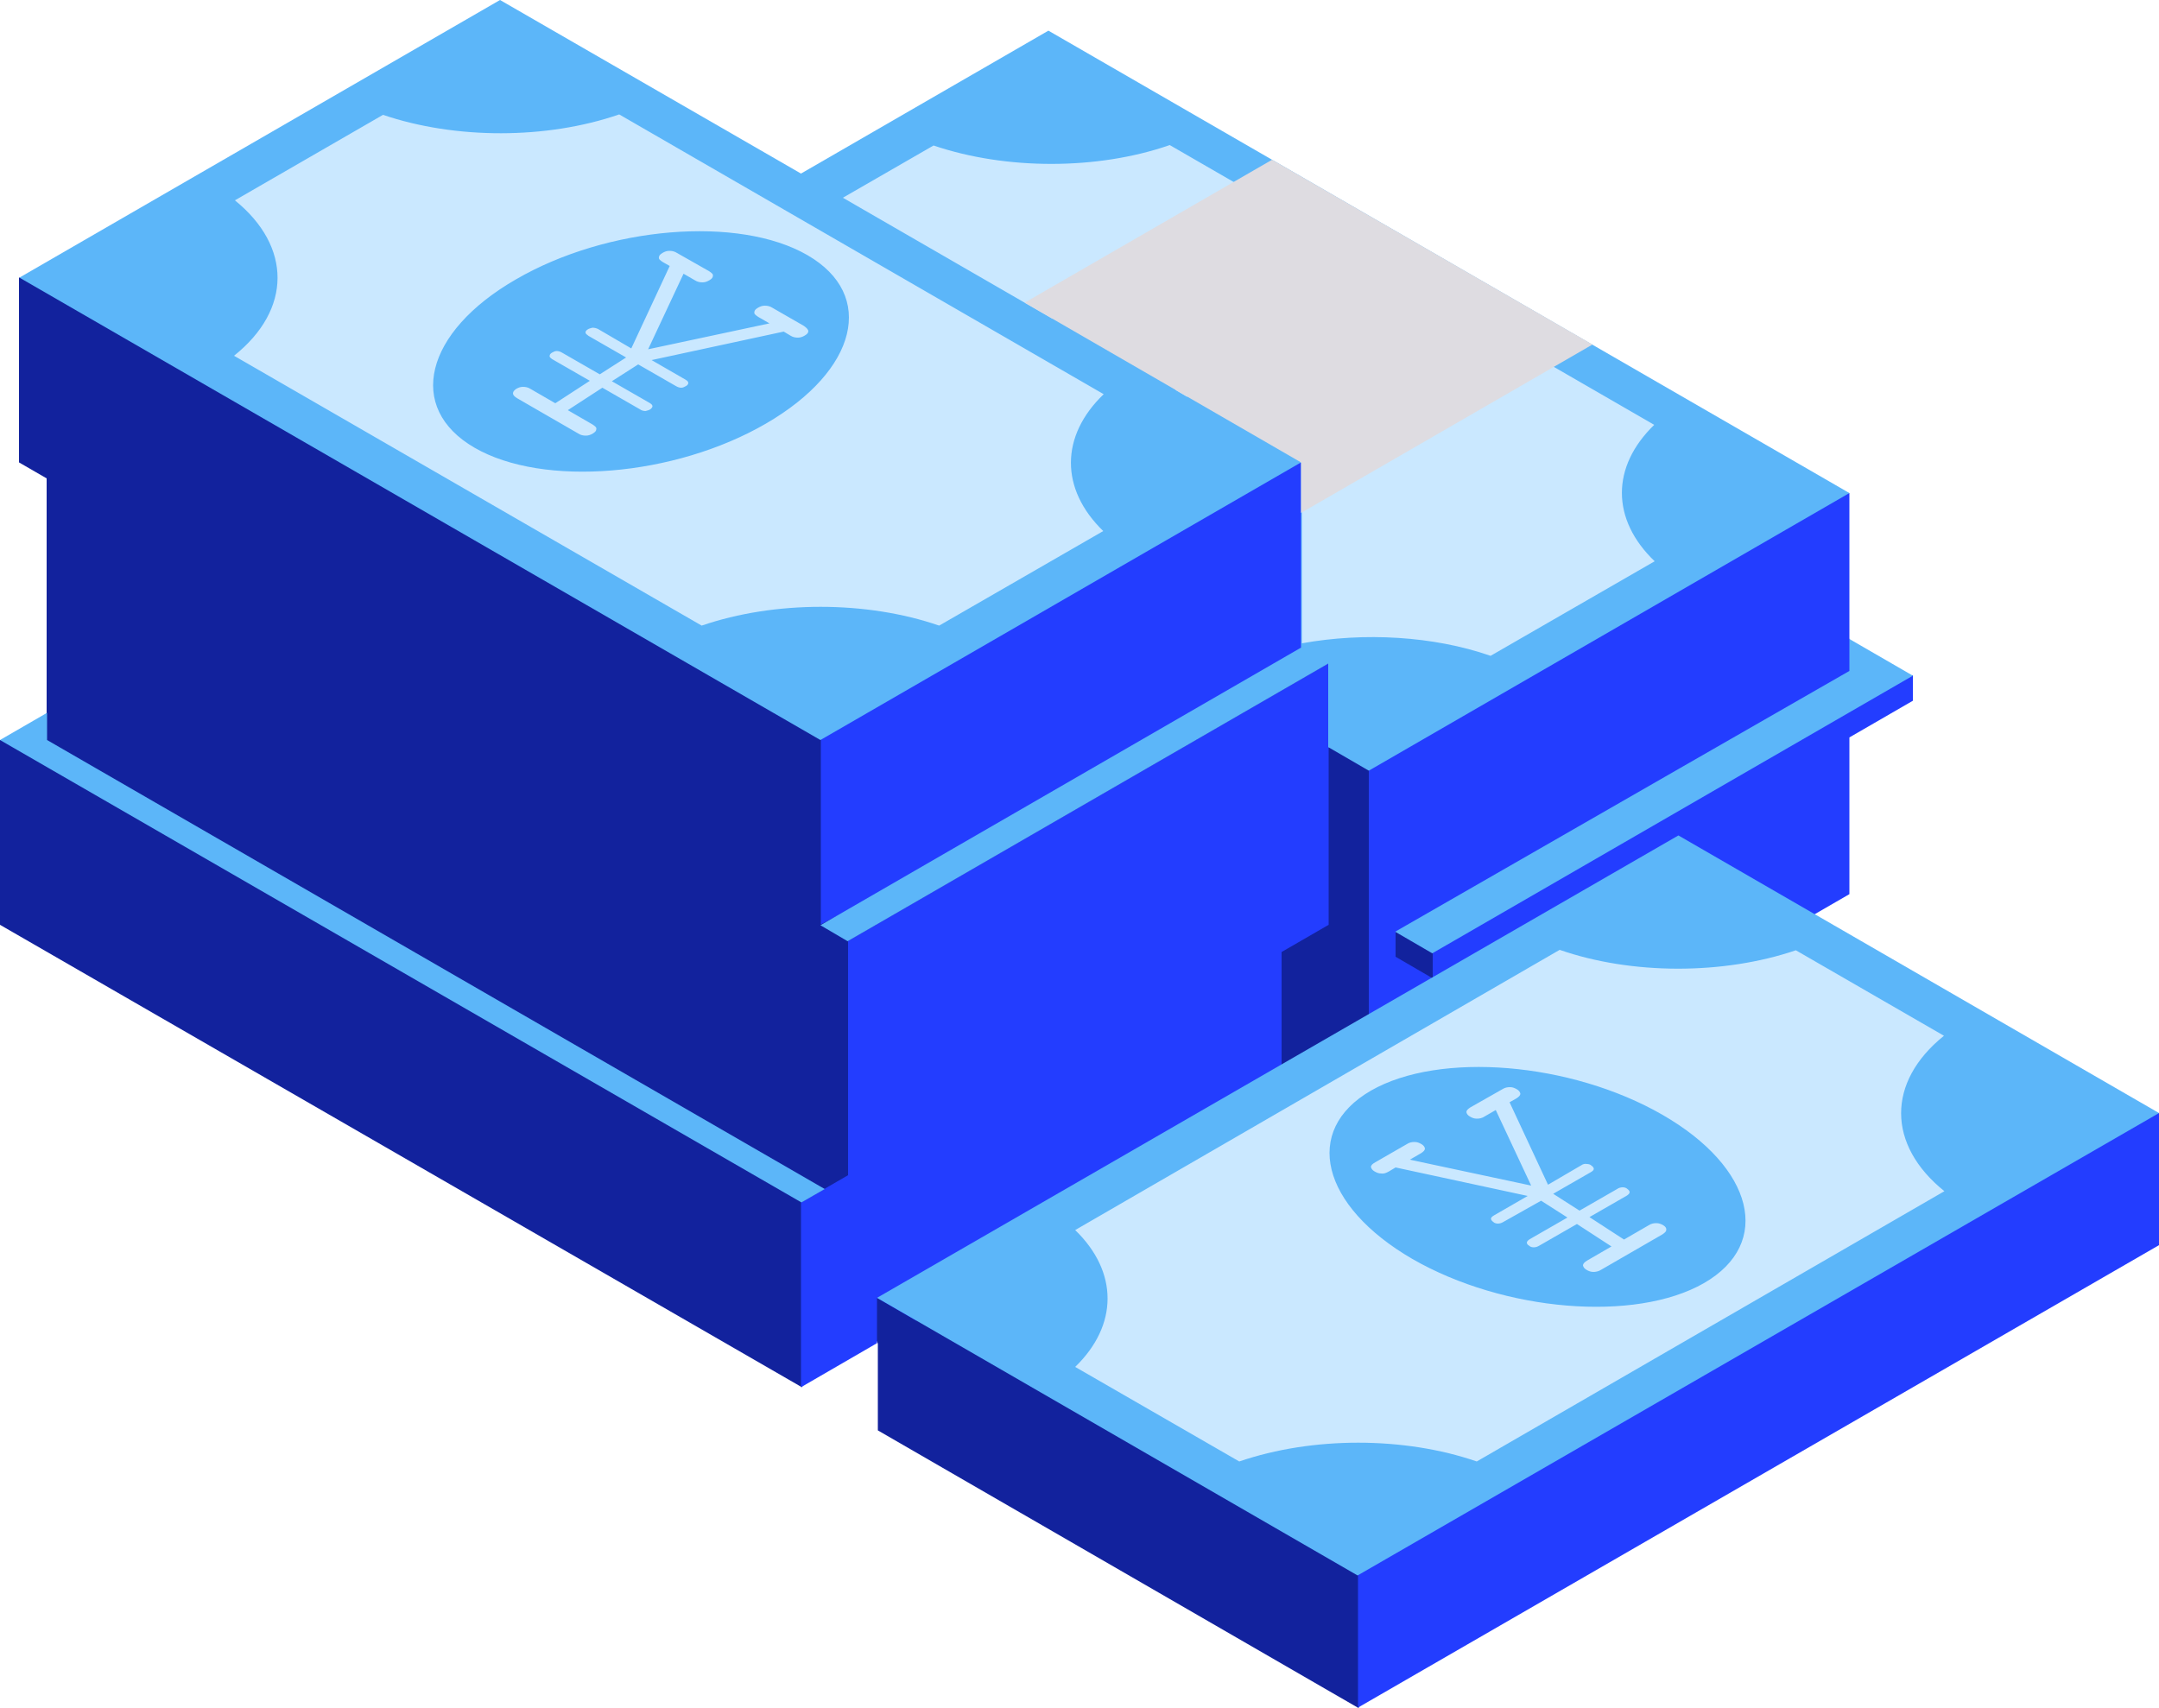
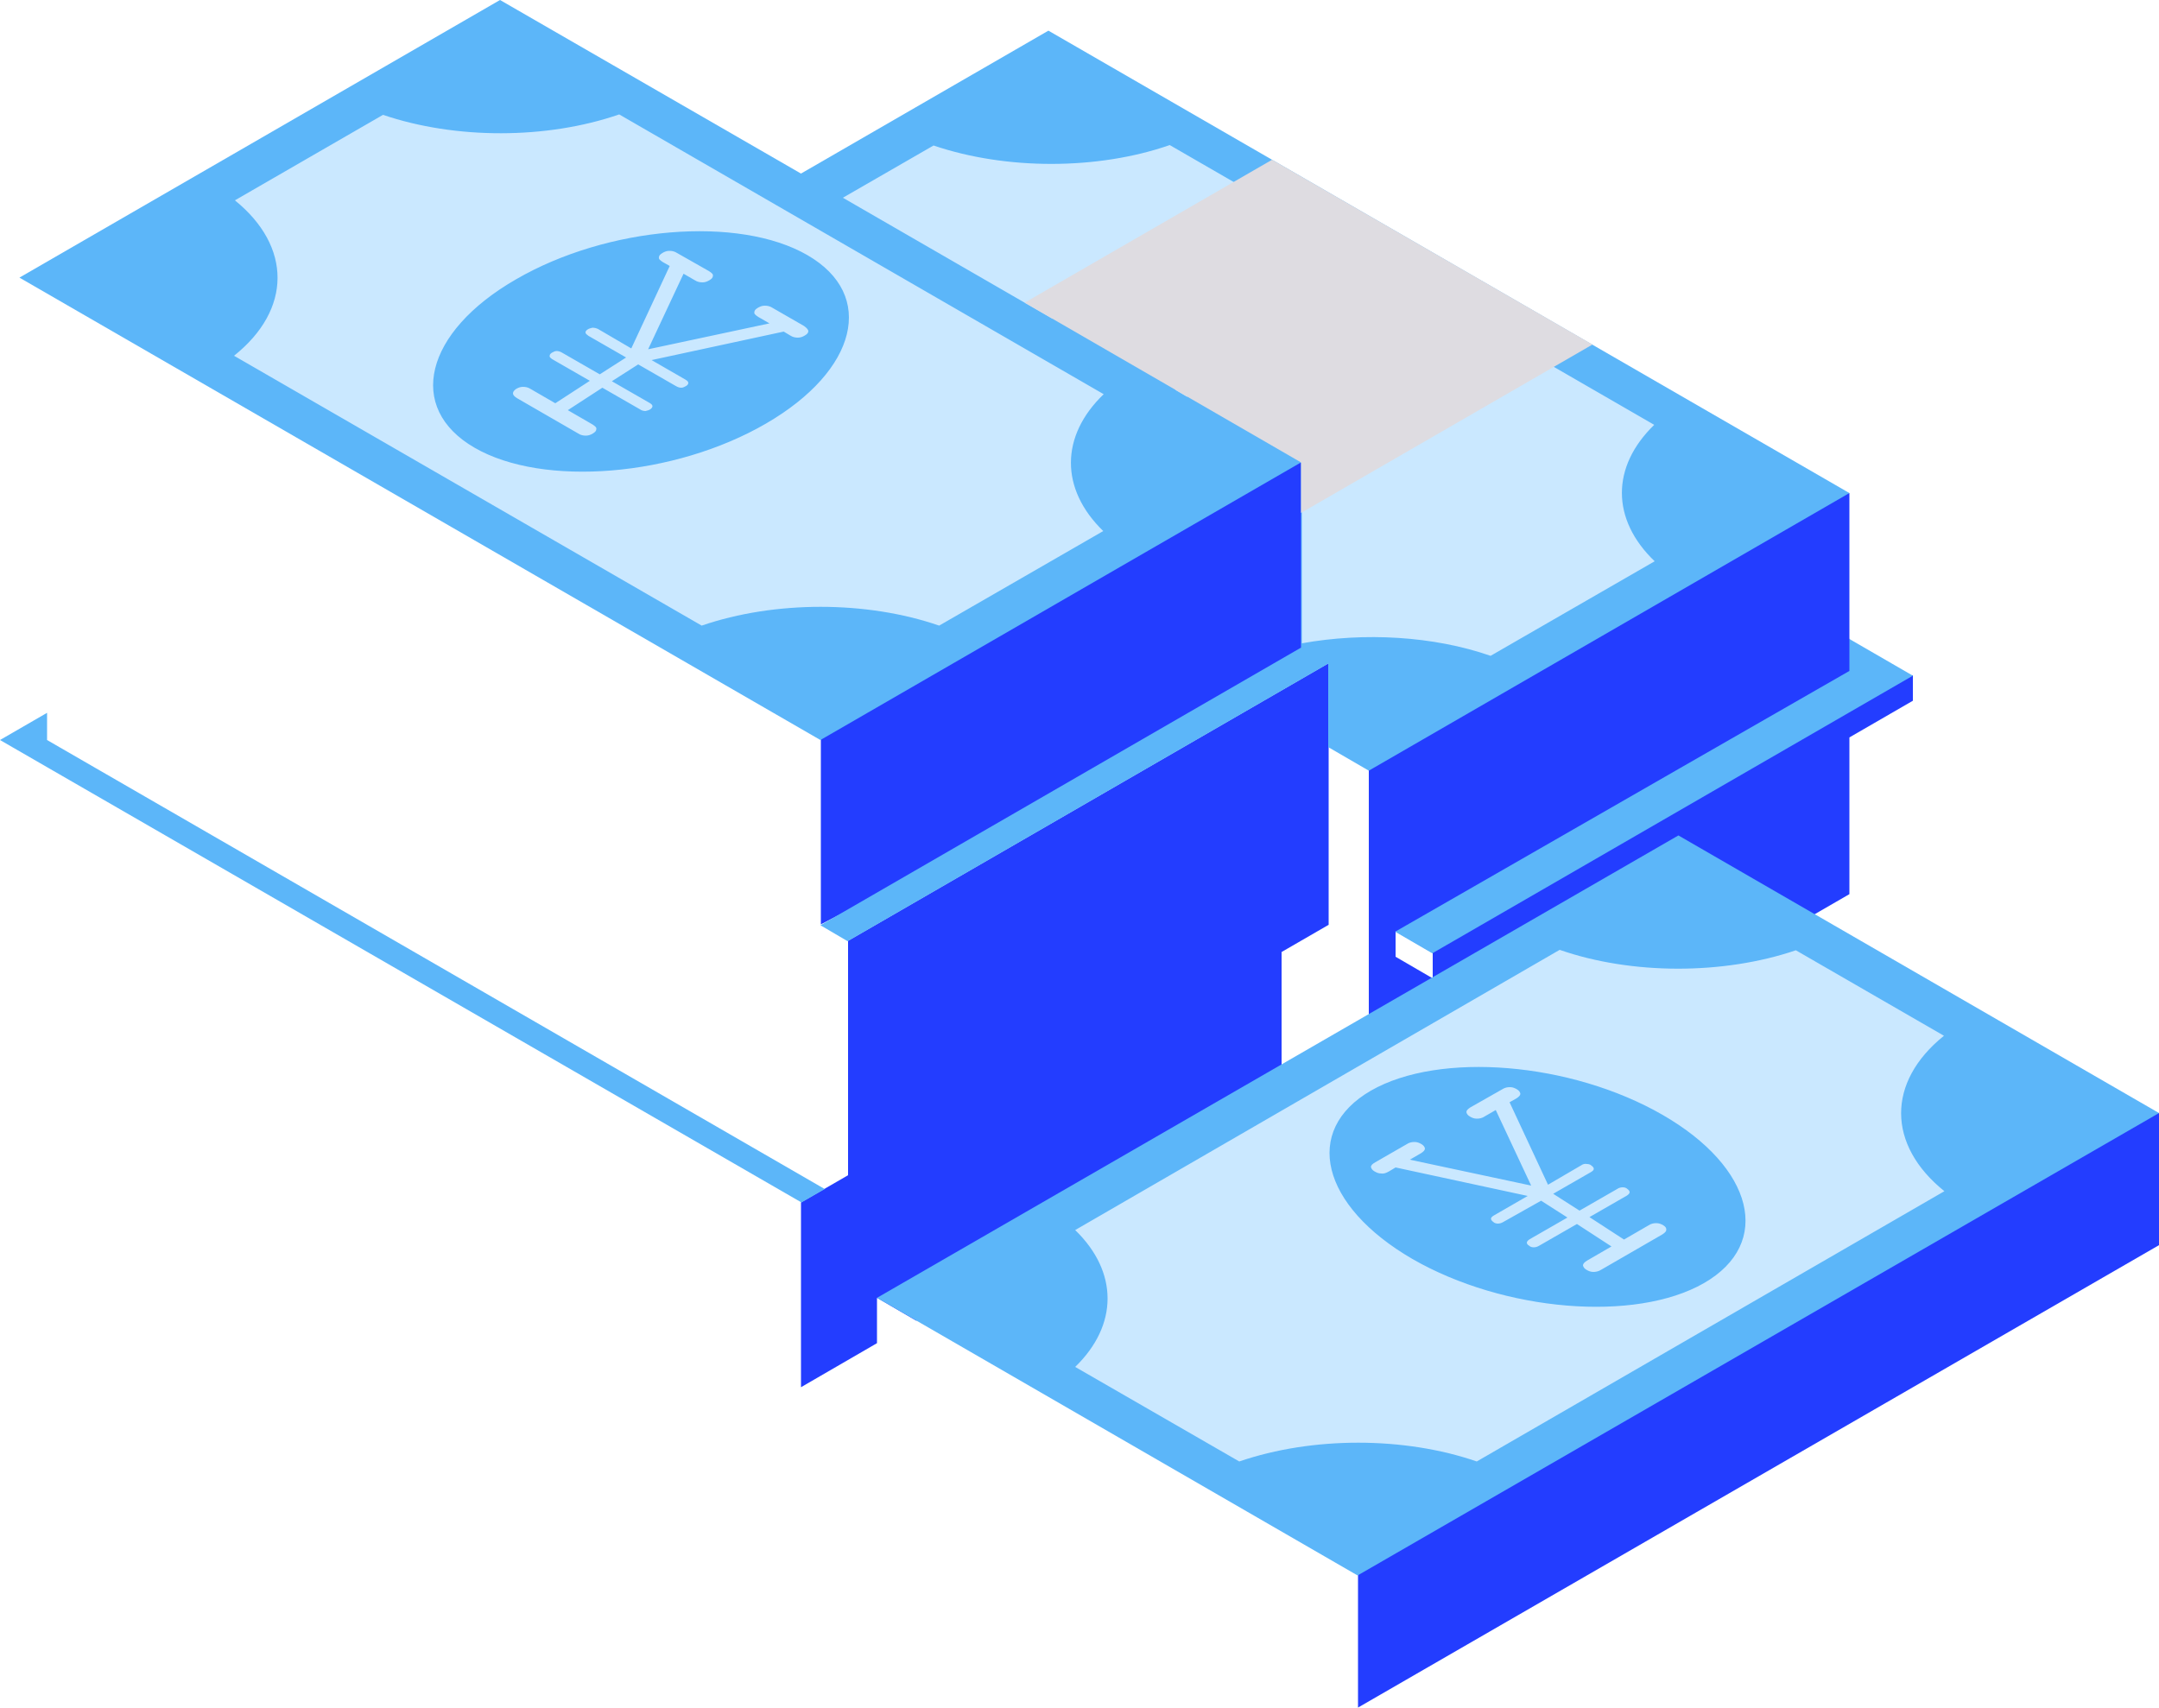
<svg xmlns="http://www.w3.org/2000/svg" fill="#000000" height="395.6" preserveAspectRatio="xMidYMid meet" version="1" viewBox="0.0 0.0 500.0 395.6" width="500" zoomAndPan="magnify">
  <g id="change1_1">
-     <path d="M346.5,321.4l-18.5,52.2l-13.4,22l-111.3-64.3v-20.1l-5.8-12.7l-11.8,22.8L0,214.2v-42.8h7.7l3.1-6.3v-54.3 l0,0l-6.4-3.7V64.3L92.2,59l39.2,12.3l180.4,82.3l13.1,24.9l-2.9,34.3c0.8-1.1,1.9-2,3.6-2.4c6.5-1.5,14,2.5,16,8.8 c0.9,2.8,0.9,5.7,0.6,8.6c-0.2,1.7-0.5,3.4-1.4,4.9c-2,3.2-6.6,4.2-10.2,2.8c-3.5-1.4-6.1-4.7-7.7-8.1c-0.7-1.5-1.3-3.4-1.8-5.4 l-4.2,49.5l-78.6-21.6l-42,28.7l-1.3-0.8l0.5,7.1l20.9,8.1L346.5,321.4z" fill="#12229d" />
-   </g>
+     </g>
  <g id="change2_1">
    <path d="M196.4,217.9l111.3-64.3v60.6l-10.9,6.3v36.6l-84.6,48.8l-9.1-5.3v10.5l-17.6,10.2v-42.8l10.9-6.3V217.9z M301.4,107.1l-103.9,12.8l-7.4,51.4v42.8l110.4-57.6l1-6.7V107.1z M428.3,207.1L317,271.4v-92.9l-2.6-59l113.9-5.3v33.7l3.8,8.7 l10.9-0.2v5.9l-14.7,8.5V207.1z M331.8,226.6v-5.9l-8.6-5v5.9L331.8,226.6z M314.5,364.9v30.6L500,288.4v-30.6l-179.2,7.5 L314.5,364.9z" fill="#233dff" />
  </g>
  <g id="change3_1">
    <path d="M191,275.4l-5.4,3.1L0,171.4l10.9-6.3v6.3L191,275.4z M307.7,173.1l9.3,5.4l111.3-64.3L242.8,7.1l-57.3,33.1 L115.8,0L4.5,64.3l185.5,107.1l111.3-64.3V150l-111.3,64.3l6.3,3.7l111.3-64.3V173.1z M428.3,155.4c0,0-69.9,40.1-105.2,60.4l8.6,5 l111.3-64.3l-14.7-8.5V155.4z M388.7,193.5L203.1,300.6l111.3,64.3L500,257.8L388.7,193.5z" fill="#5cb6f9" />
  </g>
  <g id="change4_1">
    <path d="M187.2,76.7c0,0.4-0.3,0.7-0.8,1c-0.5,0.3-1,0.5-1.6,0.5c-0.6,0-1.2-0.1-1.8-0.5l-1.5-0.9l-30.6,6.6l7.8,4.5 c0.5,0.3,0.7,0.5,0.7,0.8c0,0.3-0.2,0.5-0.5,0.7c-0.4,0.2-0.7,0.4-1.1,0.4c-0.4,0-0.8-0.1-1.3-0.4l-8.7-5l-6.1,3.9l8.7,5 c0.5,0.3,0.7,0.5,0.7,0.8c0,0.2-0.2,0.5-0.5,0.7c-0.3,0.2-0.7,0.3-1.1,0.4c-0.4,0-0.9-0.1-1.3-0.4l-8.7-5l-8,5.2l5.7,3.3 c0.6,0.4,1,0.7,0.9,1.1c0,0.4-0.3,0.7-0.8,1c-0.5,0.3-1,0.5-1.6,0.5c-0.6,0-1.2-0.1-1.8-0.5l-14.2-8.2c-0.6-0.4-0.9-0.7-0.9-1.1 c0-0.4,0.3-0.7,0.7-1c0.5-0.3,1-0.5,1.6-0.5c0.6,0,1.2,0.1,1.8,0.5l5.7,3.3l8-5.2l-8.7-5c-0.4-0.3-0.7-0.5-0.6-0.8 c0-0.3,0.2-0.5,0.5-0.7c0.4-0.2,0.7-0.4,1.1-0.4c0.4,0,0.8,0.1,1.3,0.4l8.7,5l6.1-3.9l-8.7-5c-0.4-0.3-0.7-0.5-0.7-0.8 c0-0.3,0.2-0.5,0.5-0.7c0.3-0.2,0.7-0.3,1.1-0.4c0.4,0,0.9,0.1,1.3,0.3l7.7,4.5l8.9-19.1l-1.6-0.9c-0.6-0.4-1-0.7-0.9-1.1 c0-0.4,0.3-0.7,0.8-1c0.5-0.3,1-0.5,1.6-0.5c0.6,0,1.2,0.1,1.8,0.5l7.4,4.2c0.6,0.4,1,0.7,0.9,1.1c0,0.4-0.3,0.7-0.8,1 c-0.5,0.3-1,0.5-1.6,0.5c-0.6,0-1.2-0.1-1.8-0.5l-2.6-1.5l-8.2,17.5l28.1-6l-2.6-1.5c-0.6-0.4-1-0.7-0.9-1.1c0-0.4,0.3-0.7,0.8-1 c0.5-0.3,1-0.5,1.6-0.5c0.6,0,1.2,0.1,1.8,0.5l7.3,4.2C186.9,76,187.2,76.4,187.2,76.7z M255.5,123l-38,21.9 c-16.8-5.8-38.1-5.8-55,0L54.2,82.4c13.4-10.7,13.4-25.3,0.2-36l34.3-19.8c16.8,5.7,37.9,5.7,54.7-0.1l112.2,64.8 C245.5,101,245.5,113.3,255.5,123z M187,59.1c-15.9-9.2-46.3-6.7-67.5,5.6c-21.2,12.2-25.5,29.8-9.6,39c15.9,9.2,46.3,6.7,67.5-5.6 C198.6,85.8,202.9,68.3,187,59.1z M450.3,275.9L342,338.5c-16.8-5.8-38.1-5.8-55,0l-38-21.9c10-9.7,10-22,0-31.7L361.2,220 c16.7,5.8,37.9,5.8,54.7,0.1l34.3,19.8C436.9,250.6,437,265.2,450.3,275.9z M385,258.2c-21.2-12.2-51.6-14.7-67.5-5.6 c-15.9,9.2-11.6,26.7,9.6,39c21.2,12.2,51.6,14.7,67.5,5.6C410.6,288,406.2,270.4,385,258.2z M348.2,283c-0.5,0.3-0.9,0.4-1.3,0.4 c-0.4,0-0.8-0.1-1.1-0.4c-0.3-0.2-0.5-0.5-0.5-0.7c0-0.3,0.2-0.5,0.7-0.8l7.8-4.5l-30.6-6.6l-1.5,0.9c-0.7,0.4-1.3,0.6-1.8,0.5 c-0.6,0-1.1-0.2-1.6-0.5c-0.5-0.3-0.7-0.6-0.8-1c0-0.4,0.3-0.7,1-1.1l7.3-4.2c0.6-0.4,1.2-0.5,1.8-0.5c0.6,0,1.1,0.2,1.6,0.5 c0.5,0.3,0.7,0.6,0.8,1c0,0.4-0.3,0.7-0.9,1.1l-2.6,1.5l28.1,6l-8.2-17.5l-2.6,1.5c-0.6,0.4-1.2,0.5-1.8,0.5c-0.6,0-1.1-0.2-1.6-0.5 c-0.5-0.3-0.7-0.6-0.8-1c0-0.4,0.3-0.7,0.9-1.1l7.4-4.2c0.6-0.4,1.2-0.5,1.8-0.5c0.6,0,1.1,0.2,1.6,0.5c0.5,0.3,0.7,0.6,0.8,1 c0,0.4-0.3,0.7-0.9,1.1l-1.6,0.9l8.9,19.1l7.7-4.5c0.4-0.3,0.9-0.4,1.3-0.3c0.4,0,0.8,0.1,1.1,0.4c0.3,0.2,0.5,0.5,0.5,0.7 c0,0.3-0.2,0.5-0.7,0.8l-8.7,5l6.1,3.9l8.7-5c0.4-0.3,0.9-0.4,1.3-0.4c0.4,0,0.8,0.1,1.1,0.4c0.3,0.2,0.5,0.5,0.5,0.7 c0,0.3-0.2,0.5-0.6,0.8l-8.7,5l8,5.2l5.7-3.3c0.6-0.4,1.2-0.5,1.8-0.5c0.6,0,1.1,0.2,1.6,0.5c0.5,0.3,0.7,0.6,0.7,1 c0,0.4-0.3,0.7-0.9,1.1l-14.2,8.2c-0.6,0.4-1.3,0.5-1.8,0.5c-0.6,0-1.1-0.2-1.6-0.5c-0.5-0.3-0.7-0.6-0.8-1c0-0.4,0.3-0.7,0.9-1.1 l5.7-3.3l-8-5.2l-8.7,5c-0.5,0.3-0.9,0.4-1.3,0.4c-0.4,0-0.8-0.1-1.1-0.4c-0.4-0.2-0.5-0.5-0.5-0.7c0-0.2,0.2-0.5,0.7-0.8l8.7-5 l-6.1-3.9L348.2,283z M383.1,98.4L270.9,33.6c-16.7,5.8-37.9,5.8-54.7,0.1l-21,12.1l48.5,28c1.1-0.7,2.2-1.4,3.4-2.1 c21.2-12.2,51.6-14.7,67.5-5.6c15.9,9.2,11.6,26.7-9.6,39c-1.2,0.7-2.4,1.3-3.6,1.9l0.1,0v42c14.4-2.6,30.5-1.7,43.7,2.9l38-21.9 C373.1,120.3,373.1,108.1,383.1,98.4z M313.8,82.7l-7.3-4.2c-0.6-0.4-1.2-0.5-1.8-0.5c-0.6,0-1.1,0.2-1.6,0.5 c-0.5,0.3-0.7,0.6-0.8,1c0,0.4,0.3,0.7,0.9,1.1l2.6,1.5l-28.1,6l8.2-17.5l2.6,1.5c0.6,0.4,1.2,0.5,1.8,0.5c0.6,0,1.1-0.2,1.6-0.5 c0.5-0.3,0.7-0.6,0.8-1c0-0.4-0.3-0.7-0.9-1.1l-7.4-4.2c-0.6-0.4-1.2-0.5-1.8-0.5c-0.6,0-1.1,0.2-1.6,0.5c-0.5,0.3-0.7,0.6-0.8,1 c0,0.4,0.3,0.7,0.9,1.1l1.6,0.9l-8.9,19.1l-7.7-4.5c-0.4-0.3-0.9-0.4-1.3-0.3c-0.4,0-0.8,0.1-1.1,0.4c-0.3,0.2-0.5,0.5-0.5,0.7 c0,0.3,0.2,0.5,0.7,0.8l8.7,5l-0.4,0.3l2.7,1.6l0.4-0.3l8.7,5c0.5,0.3,0.9,0.4,1.3,0.4c0.4,0,0.8-0.1,1.1-0.4 c0.3-0.2,0.5-0.5,0.5-0.7c0-0.3-0.2-0.5-0.7-0.8l-7.8-4.5l30.6-6.6l1.5,0.9c0.7,0.4,1.3,0.6,1.8,0.5c0.6,0,1.1-0.2,1.6-0.5 c0.5-0.3,0.7-0.6,0.8-1C314.8,83.5,314.5,83.1,313.8,82.7z" fill="#cae8ff" />
  </g>
  <g id="change5_1">
    <path d="M237.3,70.1L294.6,37l74.2,42.8l-67.5,39v-11.7L237.3,70.1z" fill="#dedce1" />
  </g>
</svg>